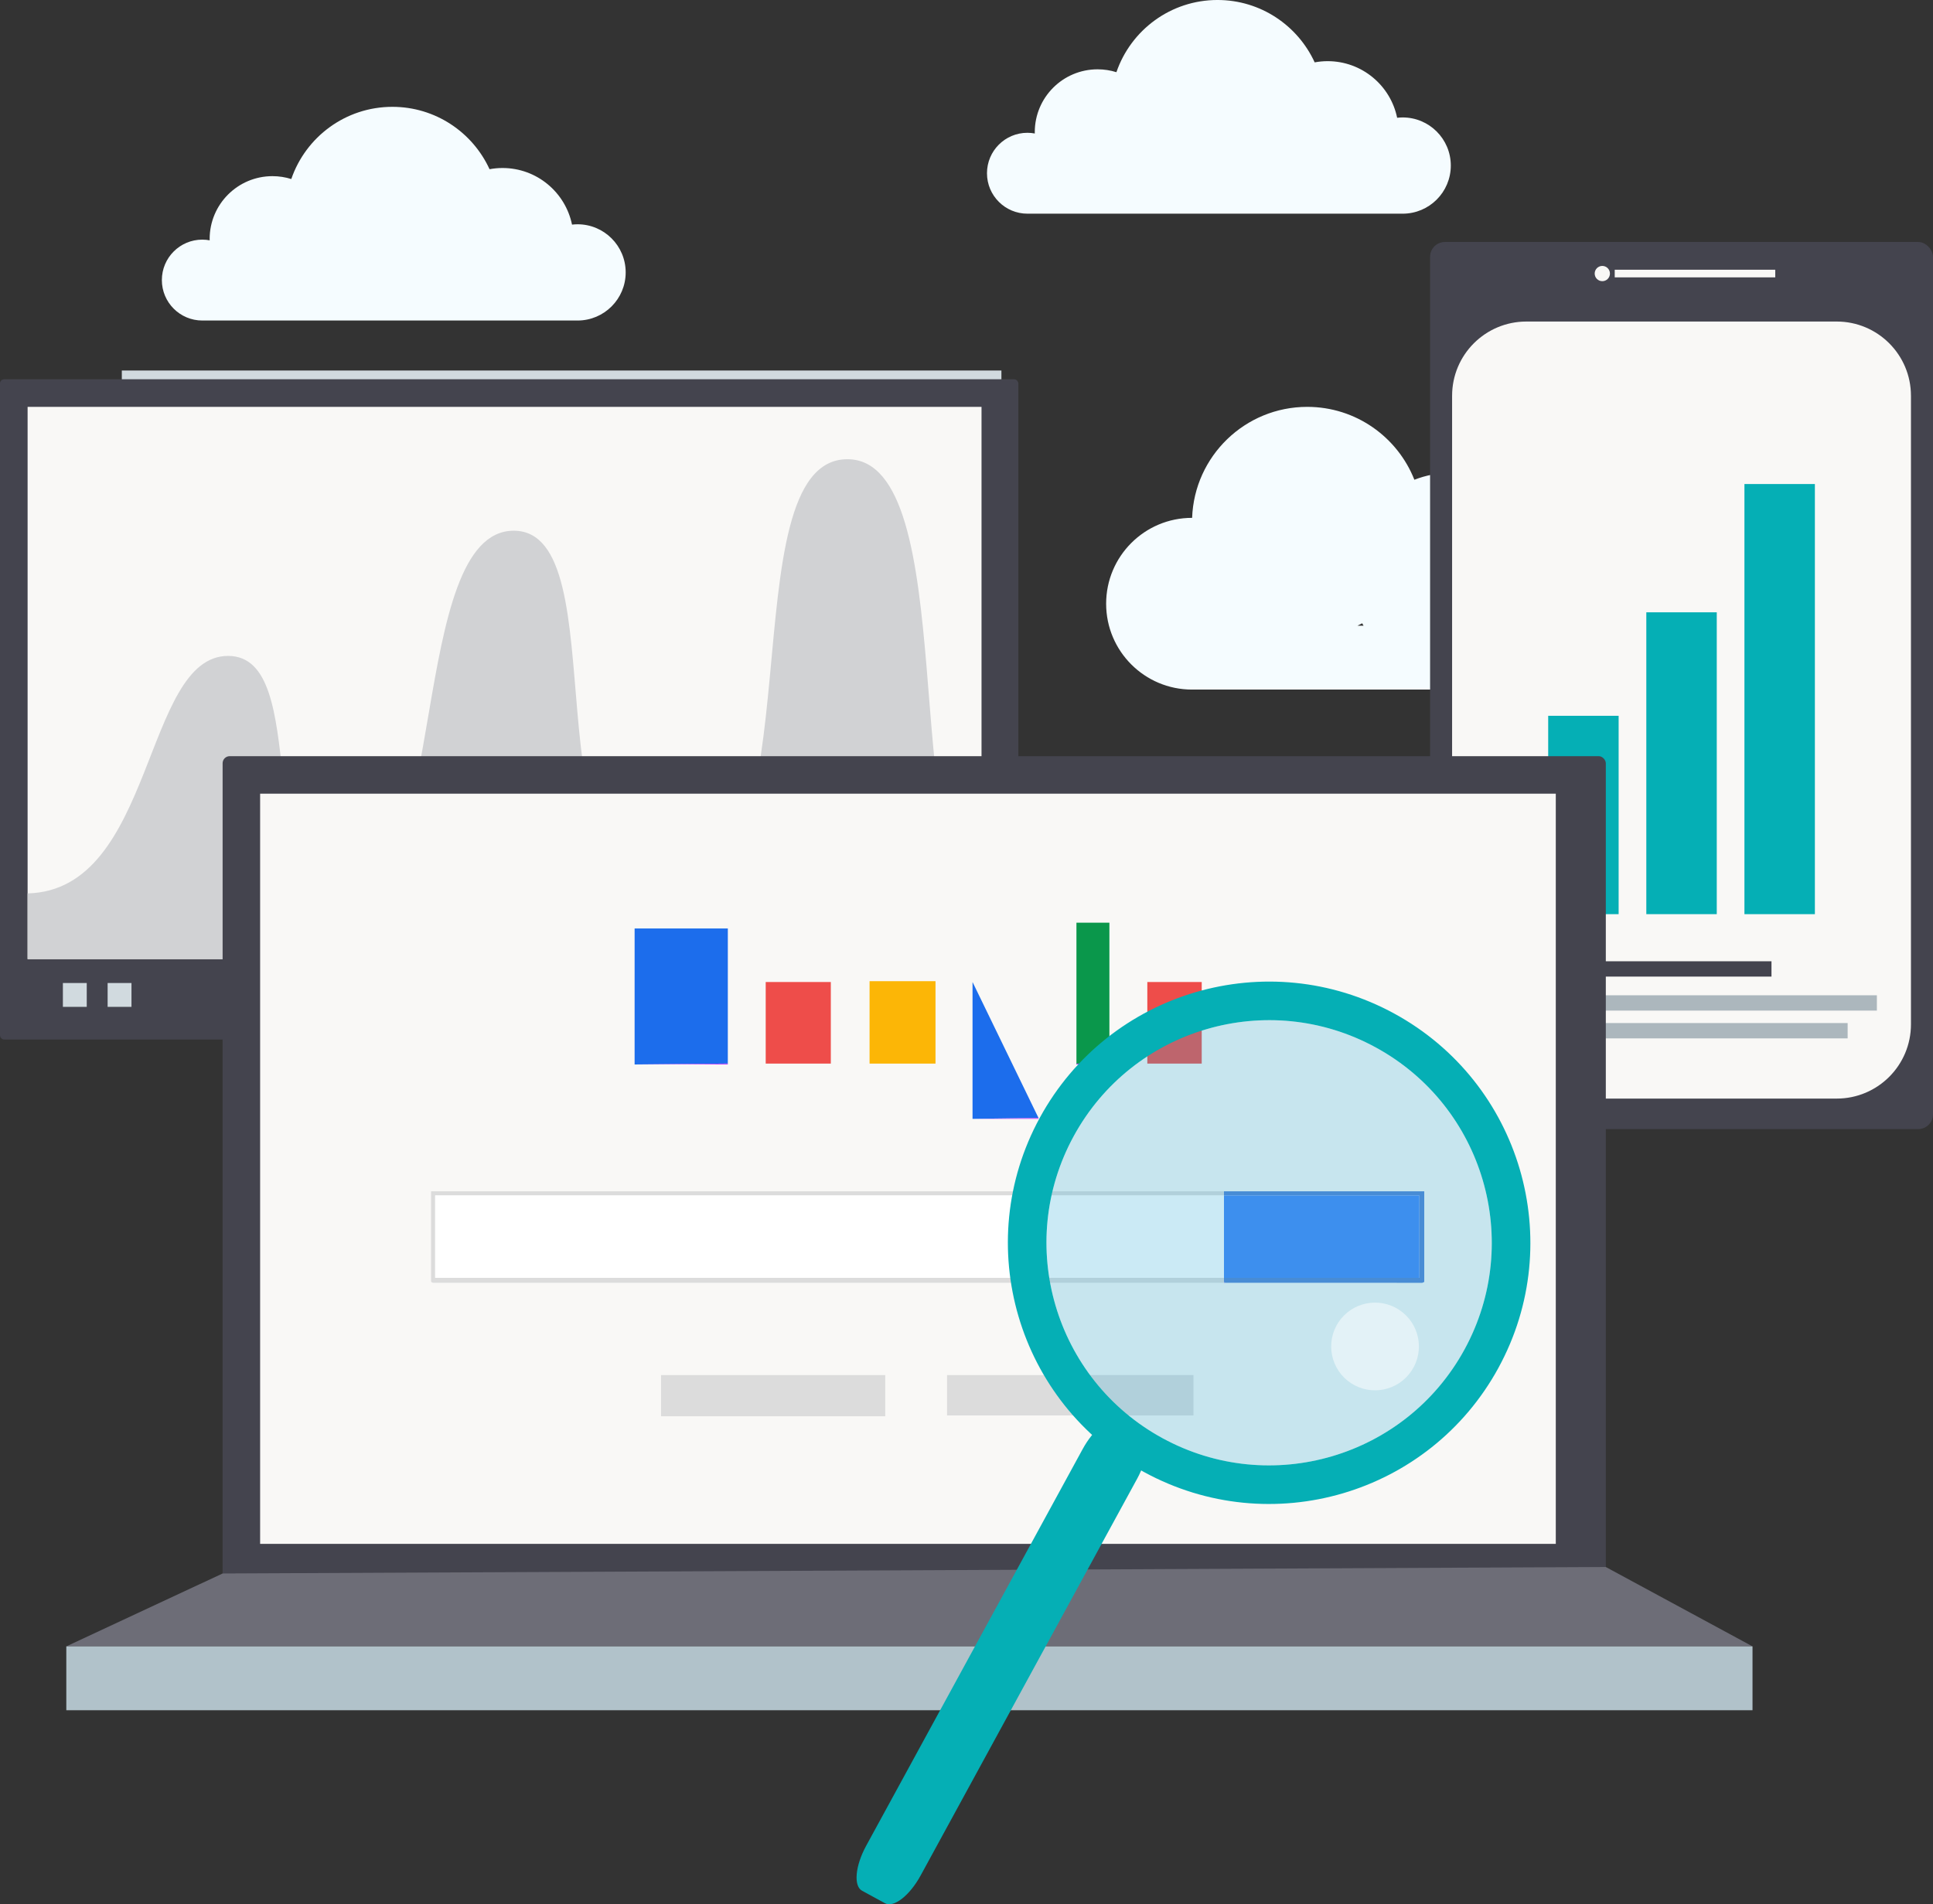
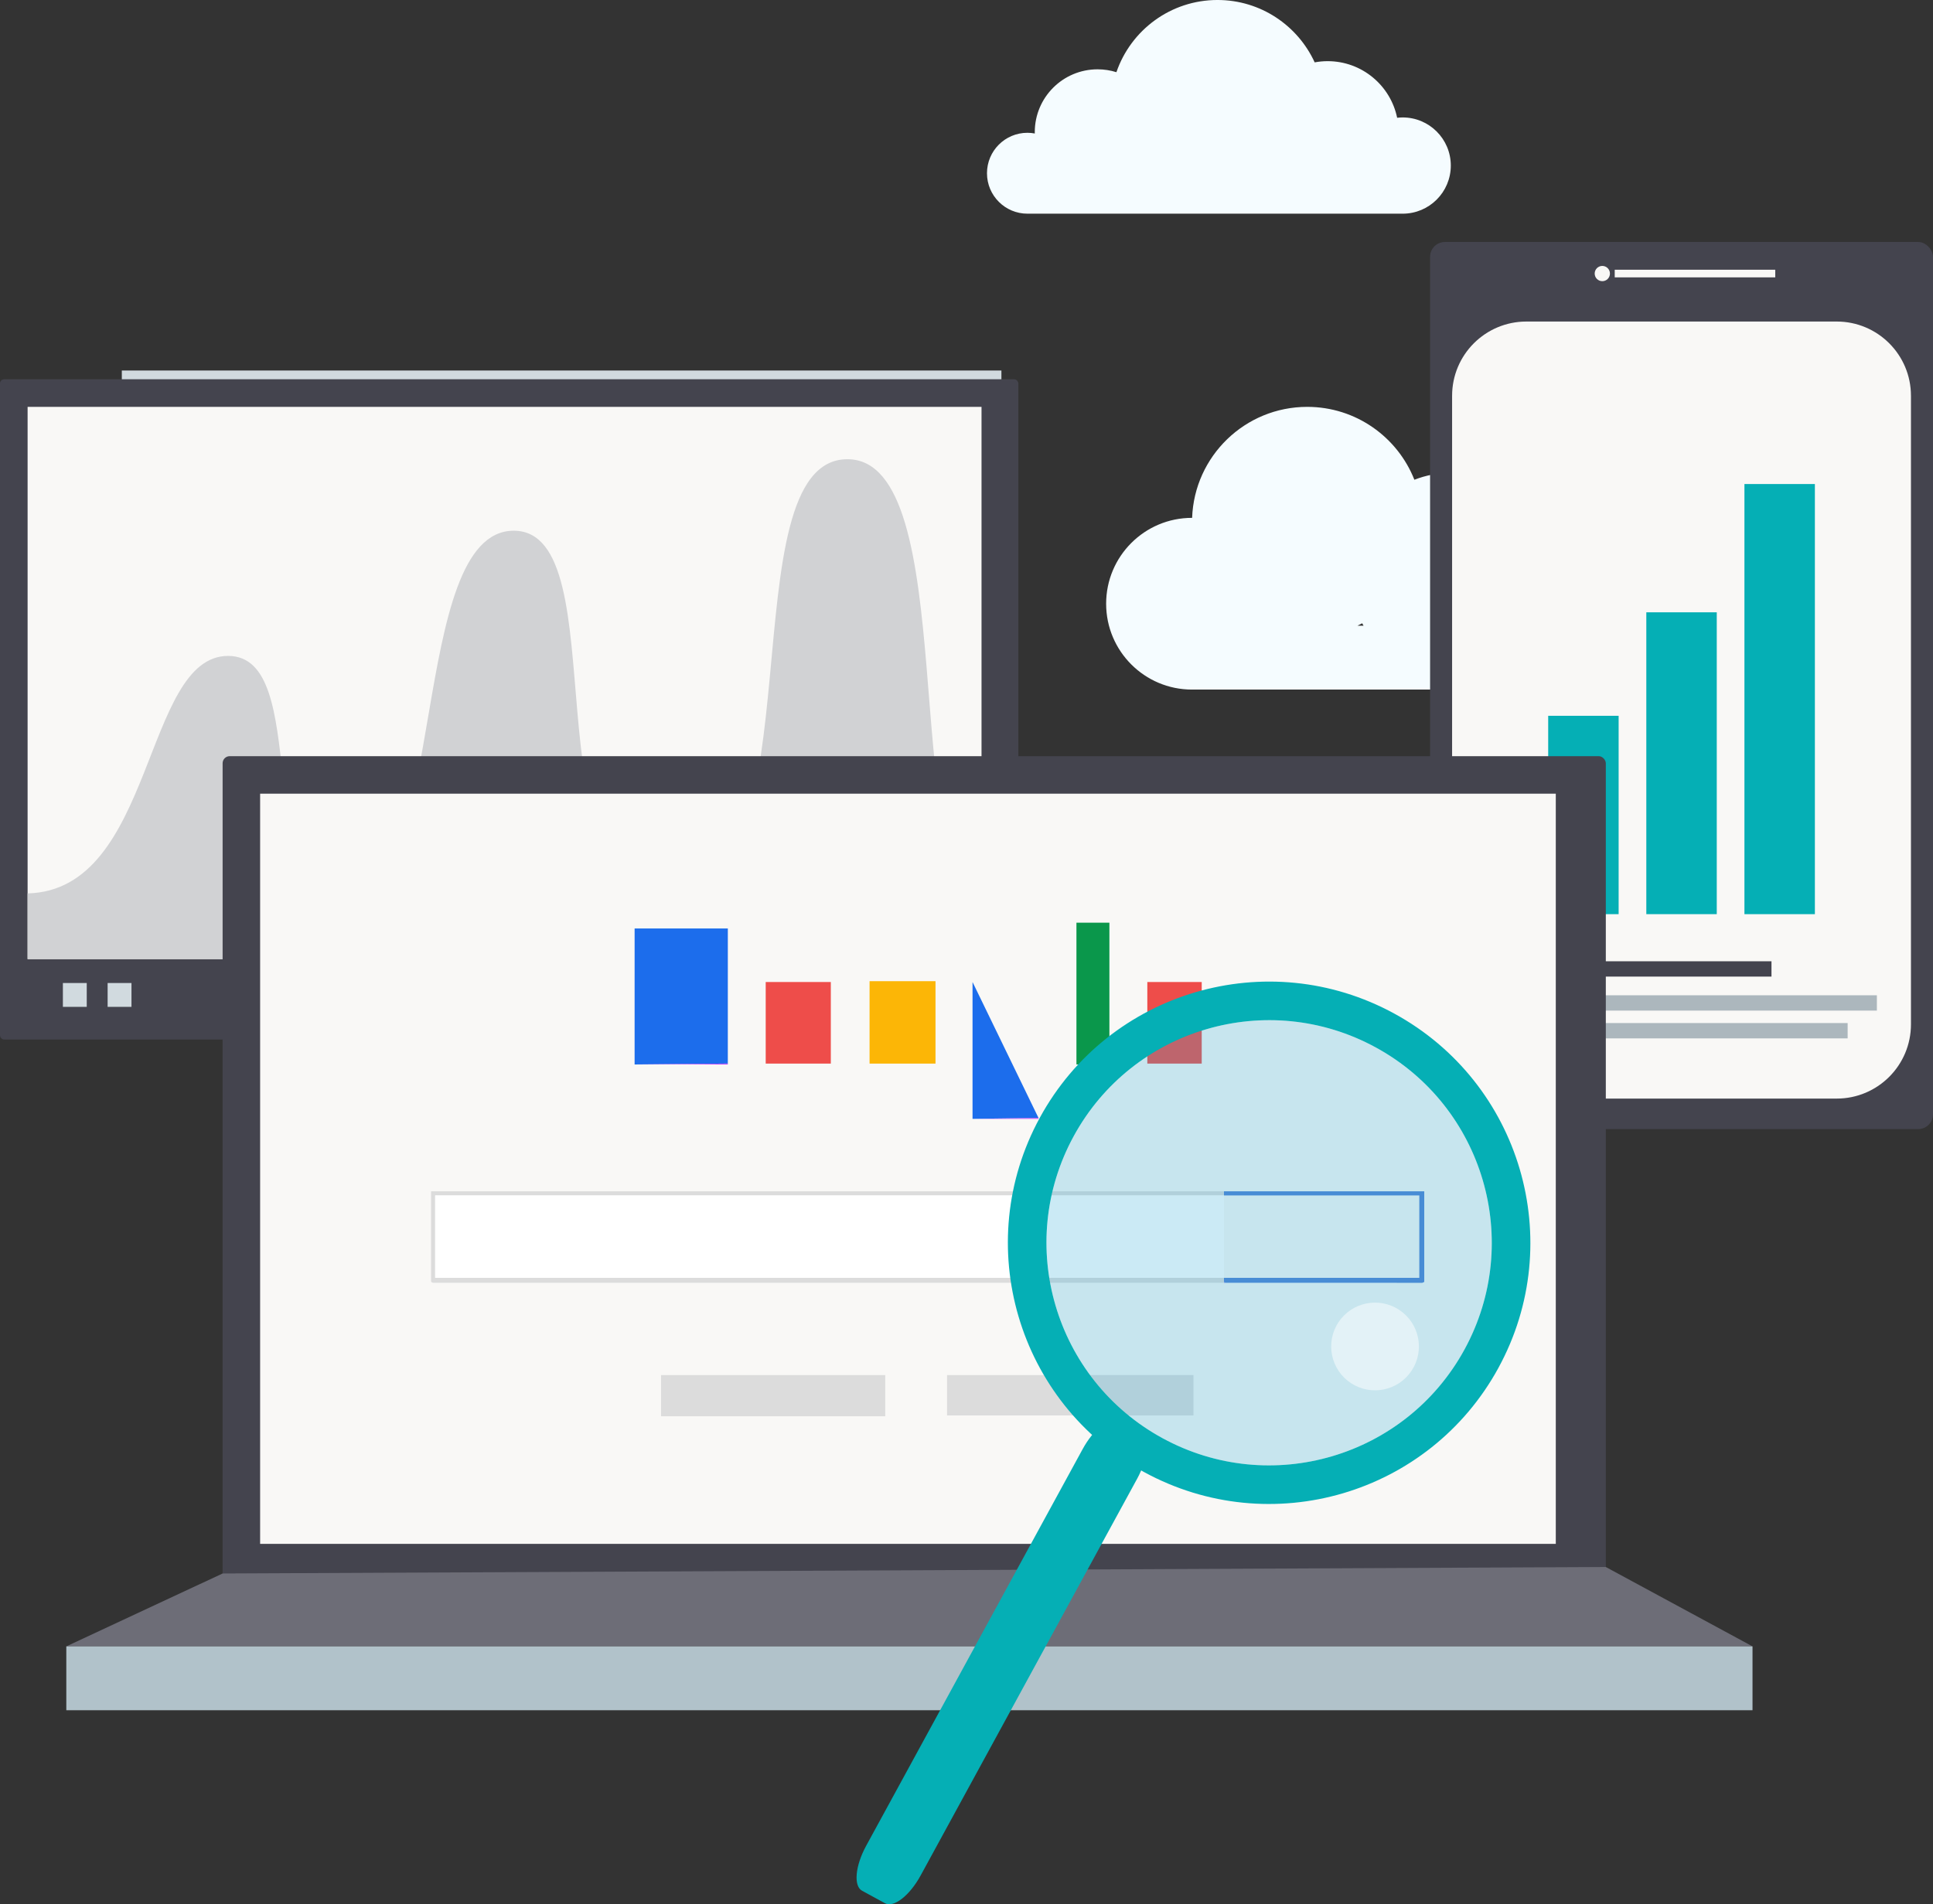
<svg xmlns="http://www.w3.org/2000/svg" id="Layer_2" viewBox="0 0 1978.72 1949.71">
  <rect x="0" y="0" width="1978.72" height="1949.71" fill="#333333" stroke="none" />
  <g id="Layer_1-2">
    <path d="M1617.41,575.24c-10.07,0-19.57,2.34-28.09,6.41-3.34-54.42-48.51-97.54-103.77-97.54-13.31,0-26.02,2.53-37.72,7.09-17.27-43.7-59.85-74.63-109.69-74.63-63.69,0-115.56,50.5-117.82,113.64-.04,0-.07,0-.11,0-48.55,0-87.91,39.36-87.91,87.91s39.36,87.91,87.91,87.91h397.2c36.12,0,65.4-29.28,65.4-65.4s-29.28-65.4-65.4-65.4ZM1395.81,640.63h-6.23c1.62-.79,3.23-1.61,4.81-2.47.46.83.94,1.65,1.42,2.47Z" style="fill:#f5fcff;" />
    <rect x="124.7" y="379.36" width="900.4" height="670.78" style="fill:#d1dadf;" />
    <path d="M740.69,1130.18h-417.33c-14.74,0-26.68,11.95-26.68,26.68h0c0,14.74,11.95,26.68,26.68,26.68h417.33c14.73,0,26.68-11.94,26.68-26.68h0c0-14.74-11.95-26.68-26.68-26.68Z" style="fill:#44444e; fill-rule:evenodd;" />
    <polygon points="632.77 1153.28 423.31 1153.28 444.81 1035.41 606.49 1035.41 632.77 1153.28" style="fill:#b1c2ca; fill-rule:evenodd;" />
    <rect y="388.3" width="1042.41" height="676.04" rx="4.24" ry="4.24" style="fill:#44444e;" />
    <rect x="28.26" y="416.57" width="976.48" height="565.43" style="fill:#f9f8f6;" />
    <rect x="64.38" y="1006.47" width="24.42" height="24.42" style="fill:#d1dadf;" />
    <rect x="110.17" y="1006.47" width="24.42" height="24.42" style="fill:#d1dadf;" />
    <path d="M1004.74,924.93v57.07H28.26v-67.27c130.4-3.17,118.13-243.16,205.25-243.16s21.09,243.16,123.37,243.16,60.65-371.35,169-371.35,11.3,371.35,162.38,371.35,55.41-444.55,179.2-444.55c117.17,0,53.21,416.56,137.29,454.75Z" style="fill:#d1d2d4;" />
    <rect x="1463.91" y="247.76" width="514.81" height="908.3" rx="15.19" ry="15.19" style="fill:#44444e;" />
    <path d="M1956.16,405.21v643.52c0,42.05-34.02,76.07-76,76.07h-317.63c-39.4,0-71.75-29.85-75.7-68.19v-.08c-.23-2.58-.38-5.15-.38-7.8V405.21c0-41.98,34.02-76,76.07-76h317.63c41.98,0,76,34.02,76,76Z" style="fill:#f9f8f6; fill-rule:evenodd;" />
    <path d="M1648.02,280.08c0,4.32-3.5,7.81-7.81,7.81s-7.81-3.5-7.81-7.81,3.5-7.81,7.81-7.81,7.81,3.5,7.81,7.81Z" style="fill:#f9f8f6; fill-rule:evenodd;" />
    <rect x="1652.92" y="276.17" width="164.33" height="7.81" style="fill:#f9f8f6;" />
    <rect x="1584.81" y="732.88" width="72.11" height="203.1" style="fill:#05afb5;" />
    <rect x="1685.26" y="626.92" width="72.11" height="309.05" style="fill:#05afb5;" />
    <rect x="1785.7" y="495.58" width="72.11" height="440.4" style="fill:#05afb5;" />
    <rect x="1533.34" y="984.21" width="280.04" height="15.69" style="fill:#44444e;" />
    <rect x="1533.34" y="1019.03" width="387.93" height="15.69" style="fill:#acb7bd;" />
    <rect x="1533.34" y="1047.47" width="358.01" height="15.69" style="fill:#acb7bd;" />
-     <path d="M591.21,229.63c-1.92,0-3.8.14-5.66.35-6.79-33.08-36.07-57.97-71.16-57.97-4.53,0-8.97.44-13.27,1.23-17.28-37.68-55.3-63.86-99.46-63.86-47.99,0-88.74,30.92-103.48,73.92-6.09-1.91-12.56-2.94-19.27-2.94-35.51,0-64.3,28.79-64.3,64.3,0,.47.03.94.04,1.41-2.45-.45-4.97-.72-7.55-.72-22.87,0-41.41,18.54-41.41,41.41s18.54,41.41,41.41,41.41h384.11c27.21,0,49.27-22.06,49.27-49.27s-22.06-49.27-49.27-49.27Z" style="fill:#f5fcff;" />
    <path d="M1435.85,120.24c-1.92,0-3.8.14-5.66.35-6.79-33.08-36.07-57.97-71.16-57.97-4.53,0-8.97.44-13.27,1.23-17.28-37.68-55.3-63.86-99.46-63.86-47.99,0-88.74,30.92-103.48,73.92-6.08-1.91-12.56-2.94-19.27-2.94-35.51,0-64.3,28.79-64.3,64.3,0,.47.03.94.04,1.41-2.45-.45-4.97-.72-7.55-.72-22.87,0-41.41,18.54-41.41,41.41s18.54,41.41,41.41,41.41h384.11c27.21,0,49.27-22.06,49.27-49.27s-22.06-49.27-49.27-49.27Z" style="fill:#f5fcff;" />
    <rect x="227.88" y="774.21" width="1415.92" height="857.14" rx="7.26" ry="7.26" style="fill:#44444e;" />
    <rect x="266.28" y="812.62" width="1326.31" height="768.09" style="fill:#f9f8f6;" />
    <polygon points="227.88 1611.03 67.88 1685.67 1793.96 1685.67 1643.79 1604.4 227.88 1611.03" style="fill:#6d6d77; fill-rule:evenodd;" />
    <rect x="67.88" y="1685.67" width="1726.08" height="65.37" style="fill:#b1c2ca;" />
    <rect x="818.07" y="1092.62" width="296.62" height="46.53" style="fill:#f9f8f6;" />
    <polygon points="1063.09 1144.65 996.43 1145.55 995.54 1145.55 995.54 1005.45 1063.09 1144.65" style="fill:#1c6dec;" />
    <rect x="890.13" y="1004.6" width="67.5" height="84.38" style="fill:#fcb606;" />
    <rect x="783.82" y="1005.45" width="66.65" height="83.52" style="fill:#ee4d4a;" />
    <polygon points="1135.64 944.71 1135.64 1088.97 1101.9 1088.97 1101.9 944.71 1135.64 944.71 1135.64 1089.85 1101.9 1089.85 1101.9 944.71 1101.9 944.71 1135.64 944.71" style="fill:#0a974b;" />
    <rect x="1174.46" y="1005.45" width="55.68" height="83.52" style="fill:#ee4d4a;" />
    <polygon points="1063.09 1144.65 1063.09 1145.55 996.43 1145.55 1063.09 1144.65" style="fill:#bf42fb;" />
-     <rect x="1101.9" y="1088.97" width="33.75" height=".88" style="fill:#bf42fb;" />
    <path d="M745.03,1088.97v-.84s0,.84,0,.84Z" style="fill:#535ff1;" />
    <polygon points="744.16 950.62 745.05 950.62 745.03 1088.13 745.03 1088.97 650.51 1089.87 649.62 1089.87 649.63 950.61 650.51 950.61 744.16 950.62" style="fill:#1c6dec;" />
    <path d="M744.16,950.62h-93.65s93.65,0,93.65,0Z" style="fill:#bf42fb;" />
    <polygon points="745.03 1088.97 745.03 1089.87 650.51 1089.87 745.03 1088.97" style="fill:#bf42fb;" />
    <rect x="969.43" y="1407.87" width="252.27" height="41.34" style="fill:#dcdcdc;" />
    <rect x="676.67" y="1407.87" width="229.49" height="42.18" style="fill:#dcdcdc;" />
    <path d="M1252.92,1219.74v4.2H445.46v84.39h807.46v5.05c-269.57.11-539.16-.12-808.74.04-.86.18-2.91-.61-2.91-1.31v-92.38c270.53.06,541.11-.08,811.65,0Z" style="fill:#dcdcdc;" />
    <path d="M1254.61,1313.38c-.56,0-1.12,0-1.69,0v-.84l1.69.84Z" style="fill:#8864ea;" />
    <path d="M1252.92,1223.94c0,28.12,0,56.27,0,84.39H445.46v-84.39h807.46Z" style="fill:#fff;" />
    <path d="M1457.94,1219.74v92.8l-2.02.89c-67.1-.06-134.22-.08-201.31-.05l-1.69-.84v-4.21h199.96v-84.38h0s-199.96-.01-199.96-.01v-4.2c.28,0,.56,0,.84,0,68.04.02,136.13-.02,204.18,0Z" style="fill:#5082d4;" />
    <path d="M1457.94,1219.74c-68.04-.02-136.13.02-204.18,0h204.18Z" style="fill:#ef5ef6;" />
-     <path d="M1252.92,1223.94h199.96v84.38h0s-199.96.01-199.96.01c0-28.12,0-56.27,0-84.39Z" style="fill:#4286f5;" />
    <path d="M1499.2,1381.57c60.27-110.48,19.55-248.9-90.93-309.17-110.48-60.28-248.9-19.59-309.18,90.89-60.28,110.49-19.57,248.92,90.9,309.19,110.48,60.28,248.93,19.58,309.21-90.91Z" style="fill:#30afd8; opacity:.25;" />
    <path d="M942.34,1920.34c-11.19,20.52-27.48,33.19-36.37,28.33l-23.5-12.8c-8.92-4.86-7.05-25.43,4.13-45.94l221.7-406.33c11.17-20.5,27.46-33.19,36.38-28.33l23.5,12.82c8.9,4.86,7.03,25.44-4.14,45.93l-221.69,406.33Z" style="fill:#05afb5;" />
    <path d="M1533.88,1400.49c70.71-129.63,22.94-292.04-106.69-362.76-129.63-70.73-292.05-22.98-362.77,106.65-70.73,129.64-22.96,292.07,106.66,362.79,129.63,70.73,292.08,22.97,362.8-106.67ZM1189.99,1472.48c-110.47-60.28-151.18-198.7-90.9-309.19,60.28-110.48,198.7-151.17,309.18-90.89,110.48,60.28,151.19,198.69,90.93,309.17-60.28,110.49-198.73,151.19-309.21,90.91Z" style="fill:#05afb5;" />
    <path d="M1445.03,1403.32c-13.66,20.71-41.5,26.41-62.21,12.76-20.69-13.67-26.39-41.54-12.72-62.21,13.64-20.69,41.48-26.41,62.19-12.75,20.71,13.67,26.4,41.52,12.75,62.2Z" style="fill:#fff; opacity:.5;" />
  </g>
</svg>